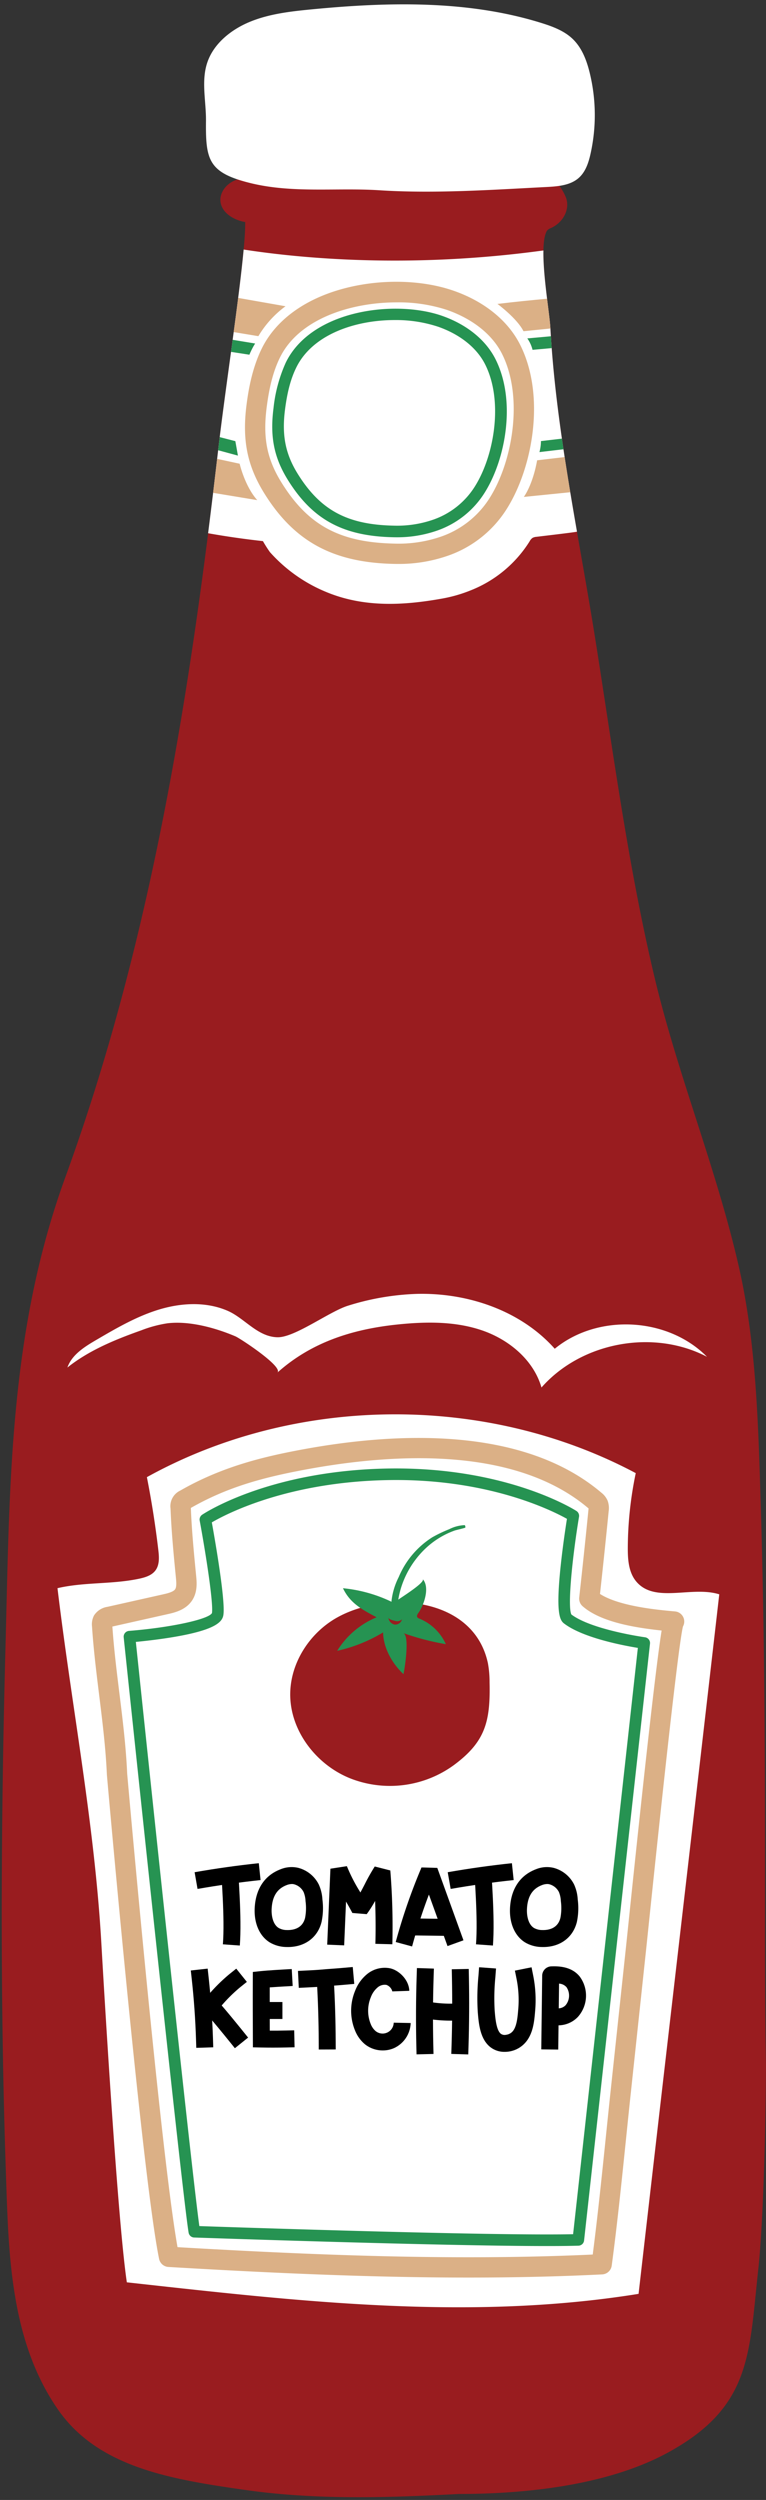
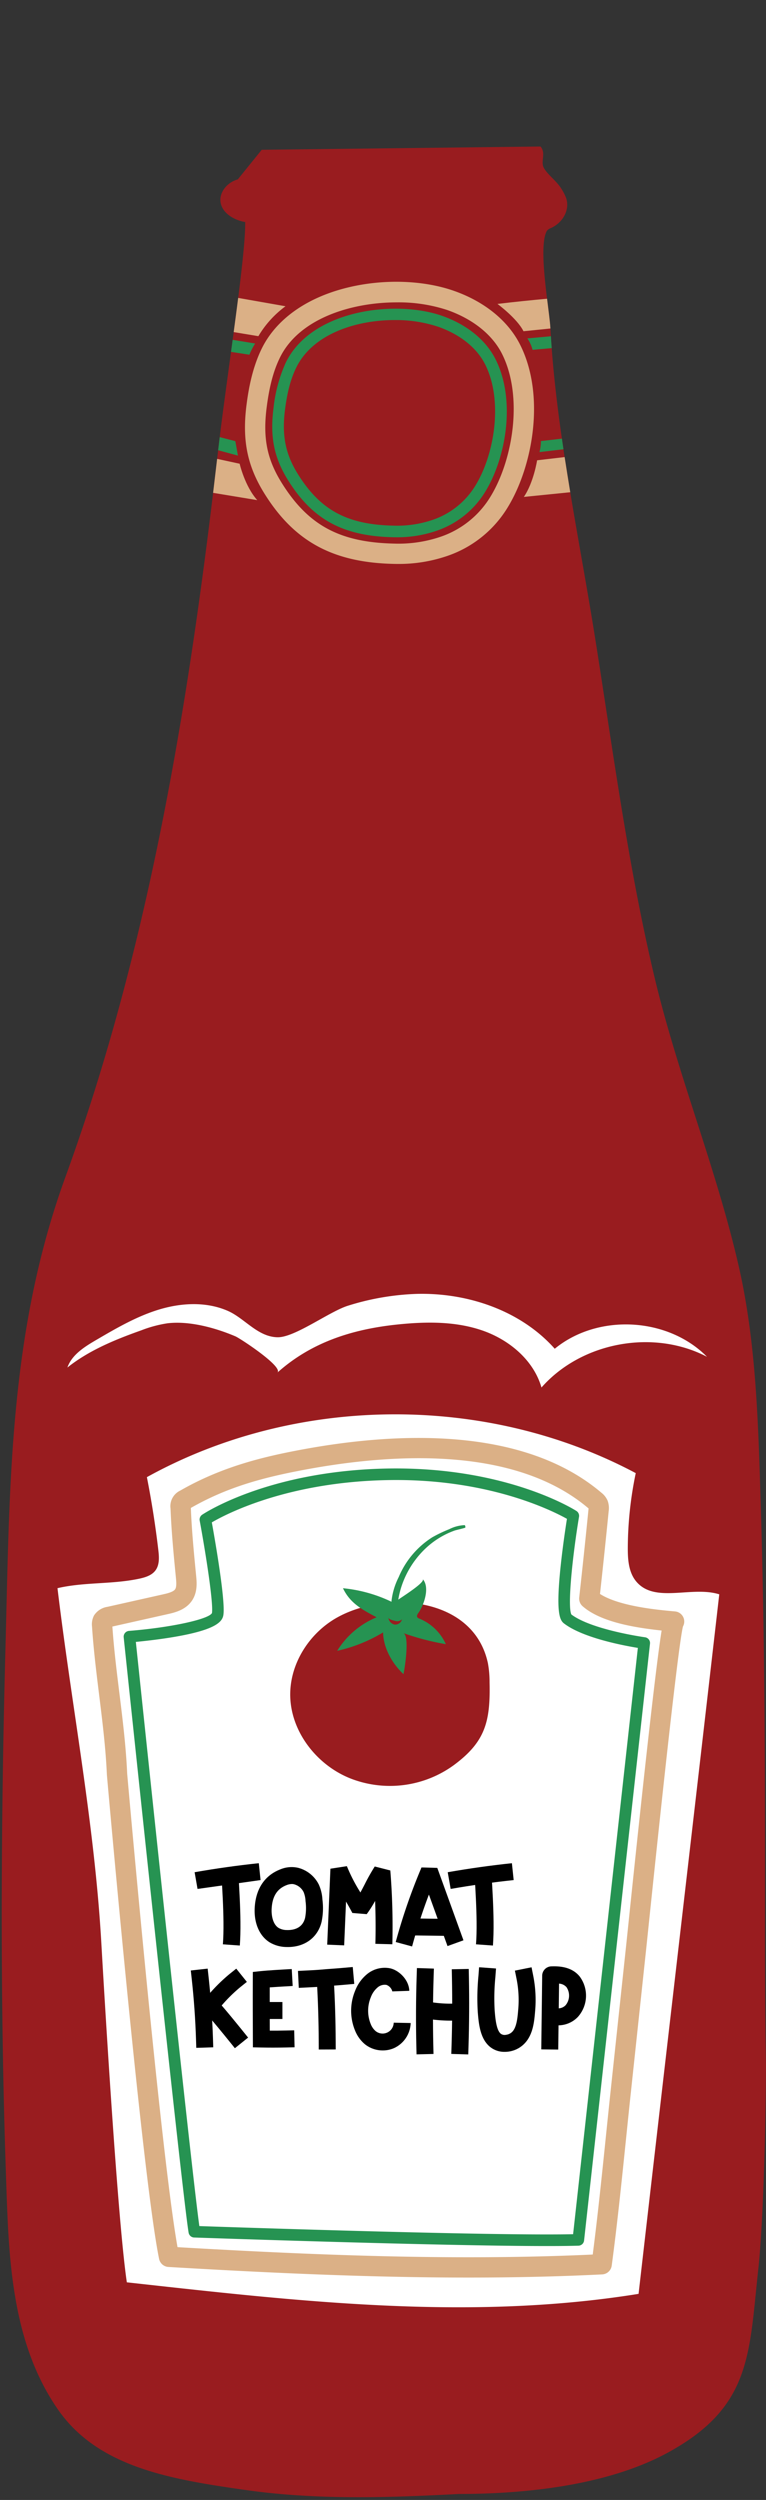
<svg xmlns="http://www.w3.org/2000/svg" height="861.8" preserveAspectRatio="xMidYMid meet" version="1.0" viewBox="-0.6 -1.5 264.1 861.8" width="264.1" zoomAndPan="magnify">
  <rect x="-0.6" y="-1.5" width="264.1" height="861.8" fill="#333333" stroke="none" />
  <g>
    <g id="change1_1">
      <path d="M263.472,710.09c-.274-16.489-.341-33.041-.328-49.628.039-48.19-.017-96.392-1.5-144.562-.817-26.6-1.534-54.4-7.445-80.445-7.691-33.891-21.126-66.377-29.141-100.1-9.2-38.706-14.317-78.214-20.564-117.461-5.565-34.958-13.39-70.89-15.336-106.3-.358-6.525-4.367-27.913-1.215-33.5a3.117,3.117,0,0,1,1.484-1.011c4.19-1.951,6.442-6.363,5.2-10.2a16.593,16.593,0,0,0-1.873-3.605c-1.493-2.382-4.638-4.66-5.852-6.921s.865-5-1.148-7.349L89.637,50.134l-8.243,10.2c-3.836,1.1-6.452,4.564-5.952,7.888.586,3.9,4.958,6.274,8.5,6.818.164,12.374-6.515,54.234-9.341,78.776-3.235,28.1-6.871,56.159-11.365,84.087-9.08,56.426-21.678,112.465-41.251,166.243C2.447,457.822,2.764,510.541,1.272,567.2c-1.594,60.458-1.863,120.965.2,181.415.907,26.643,1.389,56.766,17.96,80.574,13.87,19.926,39,24.017,64.606,27.67,24.272,3.462,49.08,2.69,73.547,1.373,23.261,0,51.546-3,72.238-14.343,28.644-15.709,27.81-33.71,31-62.982C262.691,763.8,263.472,727.326,263.472,710.09Z" fill="#991c1f" />
    </g>
    <g id="change2_1">
-       <path d="M70.417,40.182c.071-6.76-1.714-13.722.466-20.165s8.1-11.288,14.684-14S99.4,2.453,106.544,1.758c26.611-2.588,54.1-3.258,79.492,4.655,3.792,1.181,7.628,2.613,10.5,5.224,3.42,3.108,5.088,7.536,6.162,11.894a61.362,61.362,0,0,1,.283,28.083c-.705,3.131-1.78,6.4-4.36,8.486-2.9,2.342-7,2.67-10.816,2.866-18.964.973-38.631,2.338-57.605,1.123-14.863-.951-29.969,1.136-44.648-2.522C71.229,58,70.276,53.568,70.417,40.182Z" fill="#fff" />
-     </g>
+       </g>
    <g id="change2_2">
      <path d="M136.452,455.085c9.781-1.014,19.892-1.152,29.192,2.043s17.725,10.227,20.446,19.676c13.776-15.654,38.594-20.254,57.066-10.577-13.491-13.706-37.63-14.984-52.491-2.778-11.732-13.188-30.036-19.381-47.681-18.91a88.554,88.554,0,0,0-23.572,4.06c-6.384,1.959-18.353,10.988-24.3,10.889-6.895-.116-11.34-6.55-17.181-9.1-7.381-3.227-15.949-2.8-23.66-.468s-14.747,6.432-21.7,10.5c-4.044,2.364-8.387,5.077-9.933,9.5,7.473-5.95,16.473-9.629,25.475-12.826a42.521,42.521,0,0,1,8.952-2.414c7.568-.929,16.536,1.529,23.5,4.489,1.629.692,16.655,10.551,14.459,12.514C106.76,461.181,120.923,456.7,136.452,455.085Z" fill="#fff" />
    </g>
    <g id="change2_3">
-       <path d="M161.831,201.949a42.225,42.225,0,0,0,20.163-16.825,3.473,3.473,0,0,1,.988-1.181,3.342,3.342,0,0,1,1.406-.393c1.337-.169,13.962-1.637,13.938-1.777-4.054-23.334-7.884-46.869-9.164-70.18-.269-4.88-2.578-18.074-2.407-26.753C140.3,91.2,102.538,87.486,83.406,84.527c-1.62,17.647-6.5,49.245-8.807,69.293q-1.642,14.259-3.444,28.5c6.285,1.125,12.6,2.02,18.9,2.718a44.094,44.094,0,0,0,2.4,3.779,52.871,52.871,0,0,0,19.1,13.624c13.053,5.529,26.743,4.833,40.282,2.4A49.2,49.2,0,0,0,161.831,201.949Z" fill="#fff" />
-     </g>
+       </g>
    <g id="change2_4">
      <path d="M34.359,668.605C32,627.176,24.144,586.977,19.222,545.982c9.211-2.138,18.583-1.288,27.862-3.2,2.21-.455,4.582-1.121,5.924-2.934,1.449-1.959,1.257-4.64.973-7.06q-1.48-12.609-3.935-25.08c51.244-28.36,116.843-28.9,168.546-1.386a128.358,128.358,0,0,0-2.743,25.63c-.024,4.118.272,8.574,2.914,11.732,6.4,7.648,19.112,1.428,28.622,4.419-8.891,77.579-18.928,163.566-27.82,241.145-58.634,9.447-117.4,2.536-176.432-3.972C39.939,763.819,35.36,686.171,34.359,668.605Z" fill="#fff" />
    </g>
    <g id="change3_2">
      <path d="M161,783.629c-35.193,0-70.177-1.69-103.529-3.65a3.5,3.5,0,0,1-3.224-2.792c-5.731-27.994-17.49-161.107-17.987-166.76,0-.052-.008-.1-.011-.155-.391-9.052-1.54-18.343-2.65-27.327-.958-7.75-1.949-15.764-2.473-23.712a6.619,6.619,0,0,1,.692-3.851,6.7,6.7,0,0,1,4.654-2.975L55.6,548.118c1.326-.3,3.545-.794,4.192-1.778.566-.857.376-2.778.25-4.05-.832-8.434-1.546-16.044-1.848-23.759a5.946,5.946,0,0,1,3.346-6.188c14.277-8.192,28.359-11.595,41.45-14.052,32.258-6.049,76.45-8.4,103.779,14.8a7.049,7.049,0,0,1,2.13,2.744,7.409,7.409,0,0,1,.358,3.619c-.939,9.445-1.943,19.03-2.989,28.522.219.141.448.281.687.418h0c6.9,3.964,19.676,5.112,25.153,5.6h.019a3.5,3.5,0,0,1,2.747,5.188c-.891,3.529-3.725,25.027-12.013,104.762-.316,3.033-.537,5.161-.638,6.109l-5.314,49.764c-.536,5.006-1.068,10.191-1.61,15.46-1.525,14.85-3.1,30.208-4.989,44.236a3.5,3.5,0,0,1-3.295,3.03C191.722,783.308,176.341,783.629,161,783.629ZM60.608,773.15c45.979,2.674,94.976,4.763,143.15,2.546,1.7-13.132,3.166-27.349,4.582-41.13.542-5.278,1.076-10.472,1.612-15.489l5.314-49.763c.1-.946.321-3.067.636-6.089,1.305-12.555,4.02-38.677,6.642-62.2,1.47-13.191,2.69-23.573,3.626-30.861.534-4.145.985-7.366,1.342-9.578-8.677-.927-17.756-2.506-24.041-6.117h0a20.02,20.02,0,0,1-3.2-2.259,3.5,3.5,0,0,1-1.172-3.018c1.122-10.112,2.2-20.348,3.2-30.422.007-.072.017-.172.025-.271l-.075-.065c-25.232-21.413-67.2-19.028-97.96-13.257-14.368,2.7-26.523,5.967-39.09,13.148.3,7.5,1,14.985,1.818,23.283.222,2.254.558,5.661-1.371,8.589-2.2,3.343-6.149,4.228-8.508,4.756l-18.991,4.258c.519,7.612,1.478,15.371,2.406,22.879,1.124,9.1,2.287,18.5,2.694,27.806C43.579,613.7,54.831,740.771,60.608,773.15ZM231.565,560.977a3.652,3.652,0,0,0,.773-.029A3.6,3.6,0,0,1,231.565,560.977Zm-29.23-42.8h0Z" fill="#dbb086" />
    </g>
    <g id="change4_2">
      <path d="M188.077,772.767c-37,0-120.807-2.909-121.747-2.941a2,2,0,0,1-1.9-1.665C62.221,755.167,42.869,570.753,42.045,562.91a2,2,0,0,1,1.832-2.2c14.191-1.122,27.559-4,28.608-6.166.517-3.686-2.246-21.084-4.236-31.859a2,2,0,0,1,.855-2.025c.924-.619,23.084-15.14,63.753-15.923,40.7-.762,64.293,14,65.278,14.626a2,2,0,0,1,.9,2.011c-2.359,14.27-4.015,31.087-2.625,33.689,7.068,5.3,25.194,7.819,25.378,7.845a2,2,0,0,1,1.718,2.2L200.778,770.862a2,2,0,0,1-1.927,1.779C196.023,772.728,192.363,772.767,188.077,772.767ZM68.13,765.885c13.232.451,101.432,3.4,128.864,2.8l22.323-202.114c-5.131-.837-19.023-3.48-25.47-8.436-1.472-1.131-2.889-3.744-1.063-20.547.7-6.467,1.659-12.807,2.083-15.511-5.094-2.845-27.337-14.036-61.934-13.347-34.539.664-55.606,11.71-60.5,14.574,1.08,5.978,4.721,26.791,3.993,31.879-.342,2.4-2.647,5.186-17.143,7.635-5.146.869-10.292,1.423-13.044,1.689C48.331,584.454,65.2,744.773,68.13,765.885Z" fill="#269352" />
    </g>
    <g id="change3_3">
      <path d="M136.583,192.906q-.585,0-1.176-.012c-21.063-.41-34.454-7.634-44.777-24.155-6-9.6-7.8-18.515-6.223-30.76.646-5.019,1.89-12.476,5.214-19.272,4.971-10.166,15.533-17.662,29.74-21.107,12.335-2.992,26.012-2.552,36.588,1.177,10.558,3.72,18.657,10.325,22.8,18.6,8.773,17.5,4.338,41.917-4.288,56A39.078,39.078,0,0,1,153.2,190.285h0A51.311,51.311,0,0,1,136.583,192.906Zm15.482-5.934h0ZM136.22,102.733c-15.859,0-33.756,5.644-40.31,19.05-2.214,4.527-3.621,9.8-4.56,17.09-1.369,10.621.094,17.954,5.218,26.157,9.151,14.647,20.079,20.5,38.975,20.866a44.906,44.906,0,0,0,15.39-2.236A32.247,32.247,0,0,0,168.5,169.72c7.749-12.651,11.363-34.518,4-49.209-3.331-6.643-10.033-12.018-18.873-15.133A53.671,53.671,0,0,0,136.22,102.733Z" fill="#dbb086" />
    </g>
    <g id="change4_3">
      <path d="M136.087,183.712c-.317,0-.635,0-.956-.009-17.358-.337-27.9-6.02-36.394-19.614-4.855-7.769-6.313-14.99-5.033-24.923a51.027,51.027,0,0,1,4.24-15.7c8.932-18.265,37.894-21.721,53.91-16.079,8.536,3.009,15.074,8.328,18.409,14.981,7.131,14.226,3.509,34.1-3.518,45.579a31.544,31.544,0,0,1-17.165,13.643h0A41.631,41.631,0,0,1,136.087,183.712Zm-.619-74.88c-13.4,0-28.279,4.83-33.93,16.387-1.883,3.85-3.076,8.309-3.868,14.459-1.149,8.925.143,15.383,4.459,22.292,7.778,12.45,17.053,17.422,33.08,17.733a37.905,37.905,0,0,0,13.078-1.9h0a27.636,27.636,0,0,0,15.045-11.946c6.557-10.707,9.6-29.232,3.355-41.7-2.868-5.722-8.608-10.339-16.163-13A46.29,46.29,0,0,0,135.468,108.832Zm13.465,70.862h0Z" fill="#269352" />
    </g>
    <g fill="#dbb086" id="change3_1">
      <path d="M97.838,104.075,81.517,101.2c-.478,3.777-1,7.738-1.543,11.781l8.509,1.407A34.95,34.95,0,0,1,97.838,104.075Z" />
      <path d="M180.01,169.8l16-1.612q-1-6.057-1.936-12.123l-9.49,1.109S183.407,164.812,180.01,169.8Z" />
      <path d="M188.015,101.478c-4.8.442-11.264,1.08-17.106,1.792,0,0,6.75,4.969,8.981,9.414l9.281-.941c0-.05-.007-.1-.009-.15C189.044,109.456,188.536,105.725,188.015,101.478Z" />
      <path d="M88.1,170.913c-4.293-4.785-6.075-12.553-6.075-12.553l-7.765-1.675q-.681,5.856-1.383,11.711Z" />
    </g>
    <g fill="#269352" id="change4_1">
      <path d="M193.136,149.711l-7.228.841a15.281,15.281,0,0,1-.518,3.8l8.281-.981Q193.4,151.54,193.136,149.711Z" />
      <path d="M189.62,118.505q-.155-2.044-.285-4.088l-8.126.739a11.724,11.724,0,0,1,1.8,3.944Z" />
      <path d="M75.152,149.186c-.192,1.561-.373,3.077-.54,4.527l6.823,1.852-.89-4.986Z" />
      <path d="M79.053,119.8l6.336.979a25.433,25.433,0,0,1,1.98-3.866l-7.753-1.267Q79.337,117.717,79.053,119.8Z" />
    </g>
    <g>
      <g id="change5_1">
        <path d="M82.083,669.177l-5.834-.422c.165-2.273.228-4.727.2-7.724-.05-5.276-.366-10.635-.671-15.819l5.84-.344c.309,5.254.629,10.687.68,16.108C82.329,664.136,82.26,666.742,82.083,669.177Z" />
-         <path d="M67.509,649.663,66.5,643.9c7.307-1.286,14.752-2.332,22.126-3.111l.614,5.819C82,647.373,74.685,648.4,67.509,649.663Z" />
+         <path d="M67.509,649.663,66.5,643.9c7.307-1.286,14.752-2.332,22.126-3.111l.614,5.819Z" />
        <path d="M169.353,669.177l-5.834-.422c.164-2.273.228-4.727.2-7.724-.049-5.237-.363-10.59-.668-15.767l2.917-.224,2.92-.172-2.92.172,2.923-.12c.309,5.248.628,10.675.678,16.056C169.6,664.136,169.53,666.742,169.353,669.177Z" />
        <path d="M154.779,649.663l-1.014-5.761c7.305-1.285,14.749-2.332,22.126-3.111l.613,5.819C169.261,647.373,161.952,648.4,154.779,649.663Z" />
        <path d="M98.653,669.691q-.207,0-.414-.006a11.577,11.577,0,0,1-5.777-1.554c-3.555-2.156-5.518-6.607-5.248-11.9.276-5.43,2.457-9.6,6.311-12.047h0a14.433,14.433,0,0,1,2.642-1.314,10.019,10.019,0,0,1,6.142-.459,11.065,11.065,0,0,1,7,5.723,14.308,14.308,0,0,1,1.255,5.2,23.1,23.1,0,0,1-.29,7.68C108.962,666.393,104.528,669.691,98.653,669.691Zm1.4-21.725a5.222,5.222,0,0,0-1.811.37,8.624,8.624,0,0,0-1.575.78h0c-2.248,1.43-3.428,3.853-3.609,7.408-.122,2.4.454,5.4,2.441,6.605a5.861,5.861,0,0,0,2.893.708c1.936.047,5.28-.432,6.2-4.217a17.952,17.952,0,0,0,.15-5.749,9.3,9.3,0,0,0-.66-3.116,5.2,5.2,0,0,0-3.293-2.7A2.825,2.825,0,0,0,100.051,647.966Z" />
-         <path d="M186.681,669.691c-.138,0-.275,0-.414-.006a11.57,11.57,0,0,1-5.776-1.554c-3.556-2.156-5.519-6.607-5.248-11.9.275-5.43,2.457-9.6,6.31-12.047h0a14.442,14.442,0,0,1,2.643-1.314,10.016,10.016,0,0,1,6.141-.459,11.063,11.063,0,0,1,7,5.723,14.288,14.288,0,0,1,1.255,5.2,23.048,23.048,0,0,1-.29,7.68C196.991,666.393,192.556,669.691,186.681,669.691Zm1.4-21.725a5.232,5.232,0,0,0-1.812.37,8.614,8.614,0,0,0-1.574.78h0c-2.248,1.43-3.429,3.853-3.61,7.408-.122,2.4.455,5.4,2.441,6.605a5.861,5.861,0,0,0,2.893.708c1.951.047,5.281-.432,6.2-4.217a17.924,17.924,0,0,0,.15-5.749,9.3,9.3,0,0,0-.659-3.116,5.2,5.2,0,0,0-3.293-2.7A2.836,2.836,0,0,0,188.08,647.966Z" />
        <path d="M118.059,669.118l-5.846-.248,1.111-26.182,5.672-.875a56.974,56.974,0,0,0,4.368,8.578l.287.5c.517-.935,1.011-1.888,1.514-2.862a67.9,67.9,0,0,1,3.443-6.1l5.365,1.364a241.287,241.287,0,0,1,.7,25.441l-5.847-.149c.124-4.911.092-9.859-.093-14.794a40.721,40.721,0,0,1-2.9,4.567l-4.952-.409c-.654-1.276-1.394-2.573-2.178-3.93Z" />
      </g>
      <g id="change5_2">
        <path d="M141.482,669.491l-5.647-1.528a198.3,198.3,0,0,1,8.892-25.708l5.443.151,9.024,24.966-5.5,1.989-6.417-17.755C145.053,657.471,143.113,663.46,141.482,669.491Z" />
        <path d="M140.378,665.856a1.654,1.654,0,0,0,.353-.136l-2.6-5.238c.443-.221,1.355-.683,5.786-.619l9.871.132-.08,5.85-9.87-.133A24.749,24.749,0,0,0,140.378,665.856Z" />
      </g>
    </g>
    <g>
      <g id="change5_3">
        <path d="M67.076,704.445l-.094-2.924c-.222-6.929-.719-13.941-1.478-20.842l-.32-2.907,5.815-.64.32,2.908c.775,7.05,1.283,14.214,1.511,21.293l.093,2.924Z" />
      </g>
      <g id="change5_4">
        <path d="M71.34,694.881,67,690.962l1.959-2.172c.706-.781,1.353-1.512,1.968-2.208a58.542,58.542,0,0,1,7.645-7.615l2.284-1.828,3.655,4.567-2.283,1.828a52.566,52.566,0,0,0-6.919,6.924c-.627.709-1.287,1.455-2.006,2.252Z" />
      </g>
      <g id="change5_5">
        <path d="M80.381,704.571l-1.834-2.279c-1.691-2.1-6.411-7.9-7.915-9.49l-2.011-2.122,4.245-4.024,2.012,2.123c1.974,2.082,7.972,9.529,8.226,9.845l1.834,2.279Z" />
      </g>
      <g id="change5_6">
        <path d="M93.514,704.365c-1.363,0-2.72-.014-4.062-.04l-2.853-.058-.014-2.854c-.03-6.27-.056-13.611-.024-20.511l.012-2.617,2.6-.278c2.565-.273,7.677-.556,7.894-.568l2.92-.16.321,5.84-2.921.162c-.036,0-2.624.144-4.988.319-.013,5.028,0,10.189.021,14.911,1.825.016,3.659,0,5.492-.045l2.923-.063.128,5.848-2.925.065C96.533,704.348,95.02,704.365,93.514,704.365Z" />
      </g>
      <g id="change5_7">
        <path d="M87.712 688.646H96.772V694.496H87.712z" />
      </g>
      <g id="change5_8">
        <path d="M102.415,683.765l-.282-5.843,2.922-.141c.923-.044,3.478-.174,4.2-.239,2.076-.185,3.276-.271,4.477-.358,1.174-.084,2.348-.168,4.375-.349l2.913-.26.521,5.827-2.915.259c-2.074.186-3.274.272-4.475.359-1.174.084-2.348.168-4.375.348-.971.087-4.085.239-4.438.256Z" />
      </g>
      <g id="change5_9">
        <path d="M109.3,705.019l-.012-2.925c-.032-6.848-.246-13.784-.637-20.618l-.168-2.92,5.841-.335.167,2.921c.4,6.935.615,13.976.646,20.925l.014,2.926Z" />
      </g>
      <g id="change5_10">
        <path d="M131.368,705.335a9.8,9.8,0,0,1-6.131-2.116,11.891,11.891,0,0,1-3.347-4.56,17.9,17.9,0,0,1-.051-13.883,13.771,13.771,0,0,1,4.238-5.843,9.613,9.613,0,0,1,7.829-1.908c3.091.687,6.486,3.97,6.613,7.761l-5.848.2a3.316,3.316,0,0,0-2.038-2.247,3.777,3.777,0,0,0-2.985.831,8.049,8.049,0,0,0-2.391,3.417,12.187,12.187,0,0,0-.011,9.32,6.157,6.157,0,0,0,1.663,2.362,3.829,3.829,0,0,0,6.233-2.9l5.85.115a9.876,9.876,0,0,1-5.59,8.582A9.557,9.557,0,0,1,131.368,705.335Z" />
      </g>
      <g id="change5_13">
        <path d="M143.014,706.689l-.067-2.925c-.184-7.938-.148-15.981.106-23.906l.094-2.924,5.848.187-.094,2.924c-.251,7.818-.287,15.752-.107,23.584l.069,2.924Z" />
        <path d="M154.722,695.064a49.216,49.216,0,0,1-8.726-.78l-2.878-.52,1.038-5.757,2.879.519a43.418,43.418,0,0,0,10.129.619l2.92-.166.331,5.841-2.919.165Q156.112,695.063,154.722,695.064Z" />
        <path d="M160.847,706.717l-5.848-.18.09-2.923c.239-7.746.283-15.6.13-23.334l-.056-2.925,5.848-.114.058,2.923c.153,7.835.108,15.786-.132,23.629Z" />
      </g>
      <g id="change5_11">
        <path d="M173.4,705.826a7.815,7.815,0,0,1-5.073-1.737c-3.429-2.817-3.868-8.019-4.19-11.817l-.013-.162a79.6,79.6,0,0,1,.241-12.535l.215-2.917,5.834.429L170.2,680a73.872,73.872,0,0,0-.245,11.612l.013.164c.206,2.445.552,6.54,2.074,7.79a2.257,2.257,0,0,0,1.845.377,3.593,3.593,0,0,0,2.365-1.3c1.334-1.675,1.6-4.8,1.813-7.316l.018-.2a37.228,37.228,0,0,0-.582-10.44l-.574-2.868,5.737-1.147.573,2.868a43,43,0,0,1,.674,12.083l-.016.2c-.28,3.3-.629,7.406-3.067,10.466a9.43,9.43,0,0,1-6.294,3.474A10.242,10.242,0,0,1,173.4,705.826Z" />
      </g>
      <g id="change5_12">
        <path d="M191.872,705.038l-5.849-.066.033-2.925c.047-4.071.094-7.763.141-11.467.044-3.508.089-7.027.134-10.885a3.257,3.257,0,0,1,3.28-3.347c1.861-.043,6.781-.166,9.712,3.582a11.023,11.023,0,0,1-.647,13.812,9.349,9.349,0,0,1-6.706,2.939c-.021,1.756-.043,3.554-.064,5.433Zm.278-22.736c-.034,2.9-.069,5.628-.1,8.353,0,.057,0,.115,0,.172a3.535,3.535,0,0,0,2.346-1.067,5.191,5.191,0,0,0,.323-6.226A3.7,3.7,0,0,0,192.15,682.3Zm.03-2.553v0Z" />
      </g>
    </g>
    <g id="change1_2">
      <path d="M115.581,556.125c-9.308,5.226-15.916,15.337-16.116,26.009-.249,13.3,9.619,25.684,22.206,29.977A37.4,37.4,0,0,0,155.844,607c10.855-8.018,12.658-14.968,12.347-28.5a35.771,35.771,0,0,0-.562-6.615C162.74,548.774,132.359,546.706,115.581,556.125Z" fill="#991c1f" />
    </g>
    <g id="change4_4">
      <path d="M138.432,561.455a87.439,87.439,0,0,0,14.683,3.831,17.083,17.083,0,0,0-9.09-8.792,1.431,1.431,0,0,1-.765-.522c-.265-.466.083-1.027.4-1.463,1.892-2.644,4.068-8.821,1.477-11.665,1.134,1.244-9.262,7.436-9.989,8.2a49.523,49.523,0,0,0-17.5-5.046c2.469,5.214,6.7,7.423,11.6,10.022a28.964,28.964,0,0,0-13.6,11.562,52.472,52.472,0,0,0,15.833-6.35c.079,5.307,3.124,10.744,7.033,14.386C138.9,573.948,140.756,562.283,138.432,561.455Z" fill="#269352" />
    </g>
    <g id="change4_5">
      <path d="M142.844,535.92a31.044,31.044,0,0,1,3.2-3.563,28.891,28.891,0,0,1,6.55-4.686,27.936,27.936,0,0,1,3.616-1.574c.351-.124,3.606-.872,3.629-1a1.113,1.113,0,0,0-.2-.849,12.818,12.818,0,0,0-5.35,1.4,47.491,47.491,0,0,0-5.842,2.793,29.913,29.913,0,0,0-11.583,13.721,24.321,24.321,0,0,0-2.475,8.14c-.088,1.521.25,4.62,1.377,5.787.81-.979.529-2.566.64-3.752a33.3,33.3,0,0,1,1.1-5.916A31.524,31.524,0,0,1,142.844,535.92Z" fill="#269352" />
    </g>
    <g id="change1_3">
      <path d="M138,556.722a2.417,2.417,0,0,1-2.606,1.8,2.808,2.808,0,0,1-2.11-2.44c.1.693,1.705,1.01,2.211,1.144A2.461,2.461,0,0,0,138,556.722Z" fill="#991c1f" />
    </g>
  </g>
</svg>